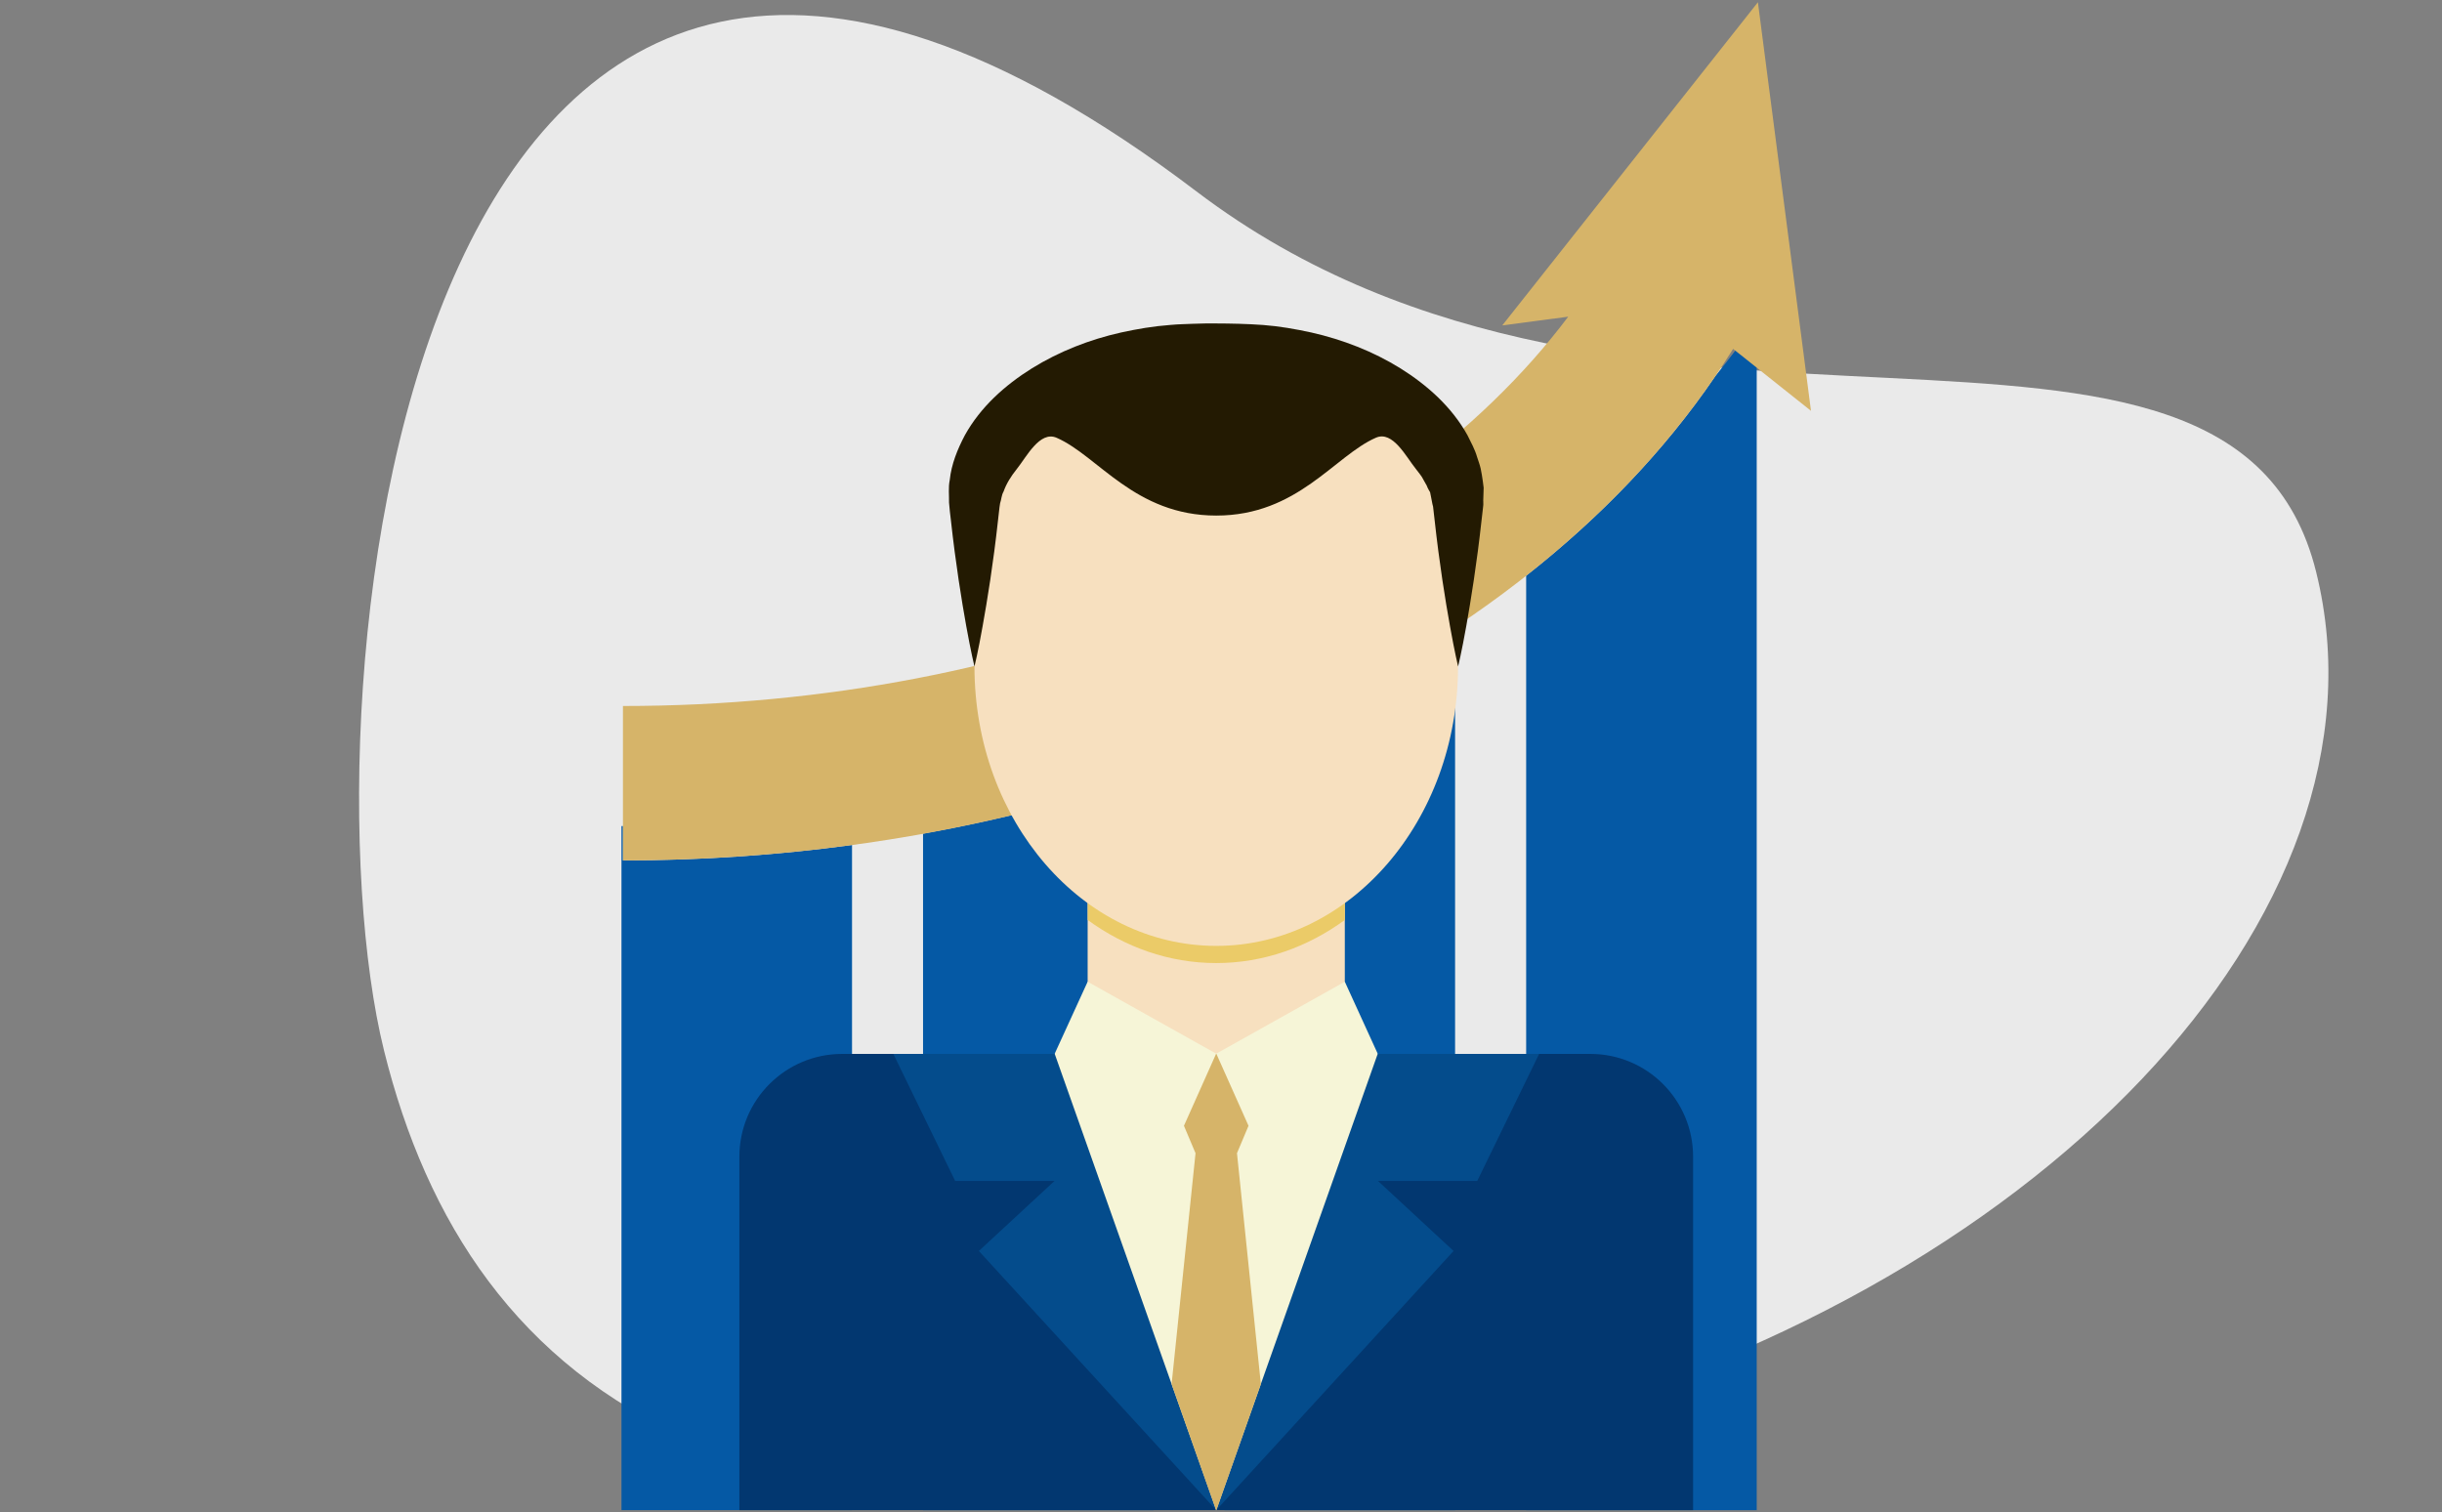
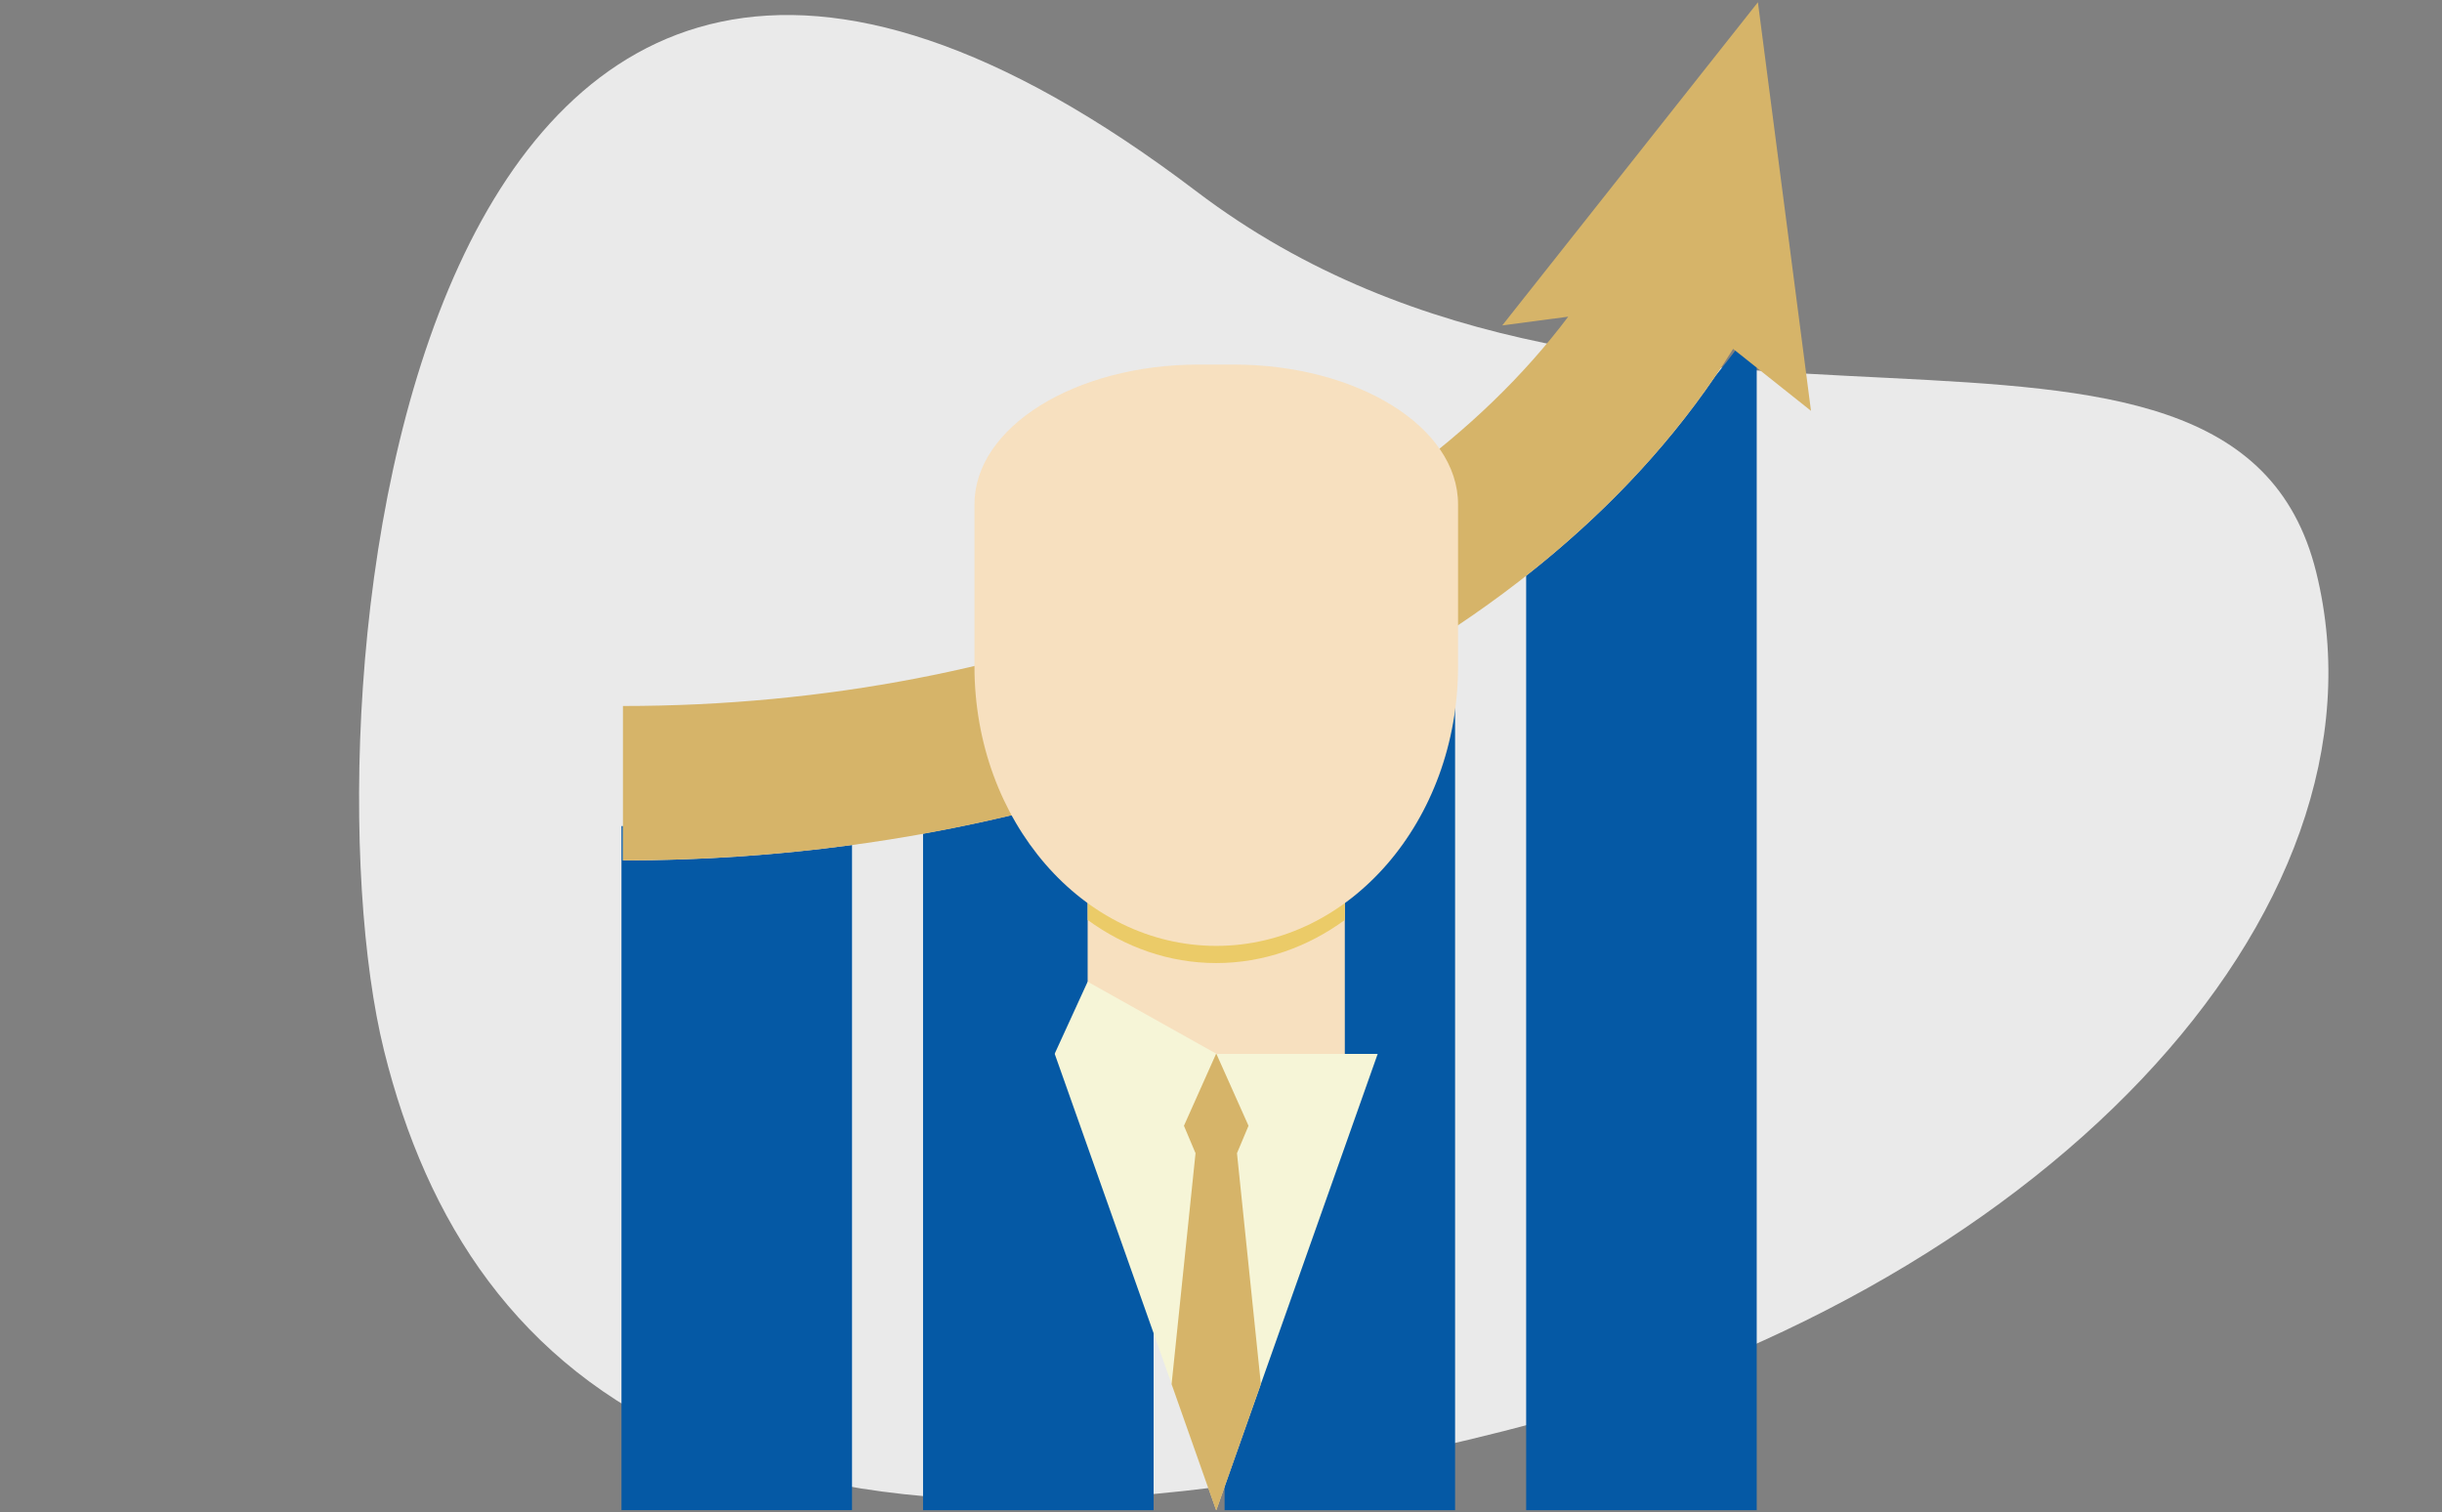
<svg xmlns="http://www.w3.org/2000/svg" id="Layer_1" viewBox="0 0 512 317.11">
  <rect x="0" y="0" width="512" height="317.11" fill="#808080" stroke="none" />
  <path d="M80.52,220.29c-17.79-71.78,2.92-307.26,170.34-180.15,91.79,69.69,216.96,8,234.75,79.78,17.79,71.78-58.61,151.89-170.34,180.15-158.28,40.03-216.96-8-234.75-79.78Z" style="fill:#eaeaea;" />
  <g>
    <g>
      <g>
        <path d="M130.61,180.41v-7.2h-.31v143.43h48.34V177.17c-15.64,2.12-31.7,3.24-48.03,3.24Z" style="fill:#0559a5;" />
        <path d="M193.53,174.81v141.84h48.34V162.29c-15.38,5.28-31.56,9.49-48.34,12.51Z" style="fill:#0559a5;" />
        <path d="M256.75,156.74v159.91h48.33V131.47c-14.64,9.74-30.86,18.22-48.33,25.26Z" style="fill:#0559a5;" />
        <path d="M319.98,120.72v195.93h48.34V67.3c-2.7,3.95-5.62,7.79-8.68,11.55-10.47,15.39-23.88,29.44-39.66,41.86Z" style="fill:#0559a5;" />
      </g>
      <path d="M379.7,86.14L368.57,.47l-53.6,67.76,13.83-1.83c-37.32,49.59-113.34,81.63-198.19,81.63v32.38c101.47,0,192.68-42.58,232.76-107.26l16.33,12.99Z" style="fill:#d6b469;" />
    </g>
    <g>
-       <path d="M354.98,316.64v-74.11c0-11.91-9.65-21.55-21.56-21.55H176.58c-11.91,0-21.56,9.65-21.56,21.55v74.11h199.95Z" style="fill:#023770;" />
      <rect x="228.04" y="181.89" width="53.92" height="44.39" style="fill:#f7e0bf;" />
-       <polygon points="322.7 220.98 255 220.98 187.3 220.98 200.27 247.62 221.09 247.62 205.23 262.3 255 316.64 304.76 262.3 288.92 247.62 309.72 247.62 322.7 220.98" style="fill:#044c8c;" />
      <polygon points="288.85 220.98 221.14 220.98 255 316.64 288.85 220.98" style="fill:#f6f5d7;" />
-       <polygon points="288.85 220.92 261.81 236.05 254.92 220.98 281.96 205.84 288.85 220.92" style="fill:#f6f5d7;" />
      <polygon points="221.14 220.92 248.19 236.05 255.08 220.98 228.04 205.84 221.14 220.92" style="fill:#f6f5d7;" />
      <polygon points="259.35 241.8 261.77 236.05 255.04 220.98 254.96 220.98 248.23 236.05 250.66 241.8 245.64 290.23 254.96 316.64 254.96 316.64 255 316.64 255.04 316.64 255.04 316.64 264.36 290.23 259.35 241.8" style="fill:#d6b469;" />
      <path d="M228.04,192.89c7.81,5.7,17.04,9.04,26.96,9.04s19.15-3.34,26.97-9.04v-11h-53.92v11Z" style="fill:#ebcb68;" />
      <path d="M204.31,105.74v34c0,32.36,22.7,58.59,50.69,58.59s50.7-26.23,50.7-58.59v-34c0-16.18-21.08-29.3-47.07-29.3h-7.26c-25.99,0-47.06,13.12-47.06,29.3Z" style="fill:#f7e0bf;" />
-       <path d="M310.98,105.03l.06-1.83,.03-.93-.17-1.33c-.13-.89-.26-1.81-.46-2.72-.2-.85-.48-1.57-.74-2.38-.47-1.63-1.27-3.06-2.02-4.58-3.27-5.9-8.4-10.49-14.06-14.03-5.7-3.54-12.08-6.02-18.7-7.52-3.32-.72-6.69-1.31-10.09-1.57-3.42-.25-6.9-.31-9.83-.32h-2.3s-2.59,.07-2.59,.07c-1.59,.08-2.93,.07-4.72,.24-3.65,.27-7.02,.86-10.32,1.58-6.63,1.48-13,3.98-18.7,7.51-5.67,3.54-10.8,8.13-14.07,14.03-1.57,2.97-2.83,6.11-3.17,9.38-.33,1.58-.12,3.23-.15,4.75,.09,1.36,.25,2.42,.38,3.61,1.01,9.23,2.26,16.91,3.23,22.3,.97,5.38,1.72,8.46,1.72,8.46,0,0,.76-3.07,1.71-8.46,.97-5.39,2.23-13.07,3.24-22.3,.15-1.12,.24-2.41,.42-3.44,.29-.84,.28-1.7,.74-2.5,.57-1.64,1.57-3.22,2.78-4.73,2.01-2.49,4.8-8.07,8.34-6.53,8.7,3.8,16.39,16.31,33.47,16.31s24.77-12.53,33.48-16.33c3.53-1.54,6.33,4.04,8.35,6.53,.56,.77,1.25,1.51,1.62,2.32l.66,1.17c.11,.32,.27,.62,.44,.94l.28,.48,.18,.9,.35,1.8,.05,.22v.05c-.03-.83,0-.2,0-.37v.11s.06,.45,.06,.45l.1,.88,.2,1.74c1.01,9.23,2.26,16.91,3.23,22.3,.96,5.38,1.7,8.46,1.7,8.46,0,0,.75-3.07,1.71-8.46,.96-5.39,2.21-13.07,3.22-22.3l.2-1.74,.1-.88,.05-.45v-.11c0-.21,.03,.39,0-.48v-.28Z" style="fill:#231a02;" />
    </g>
  </g>
</svg>